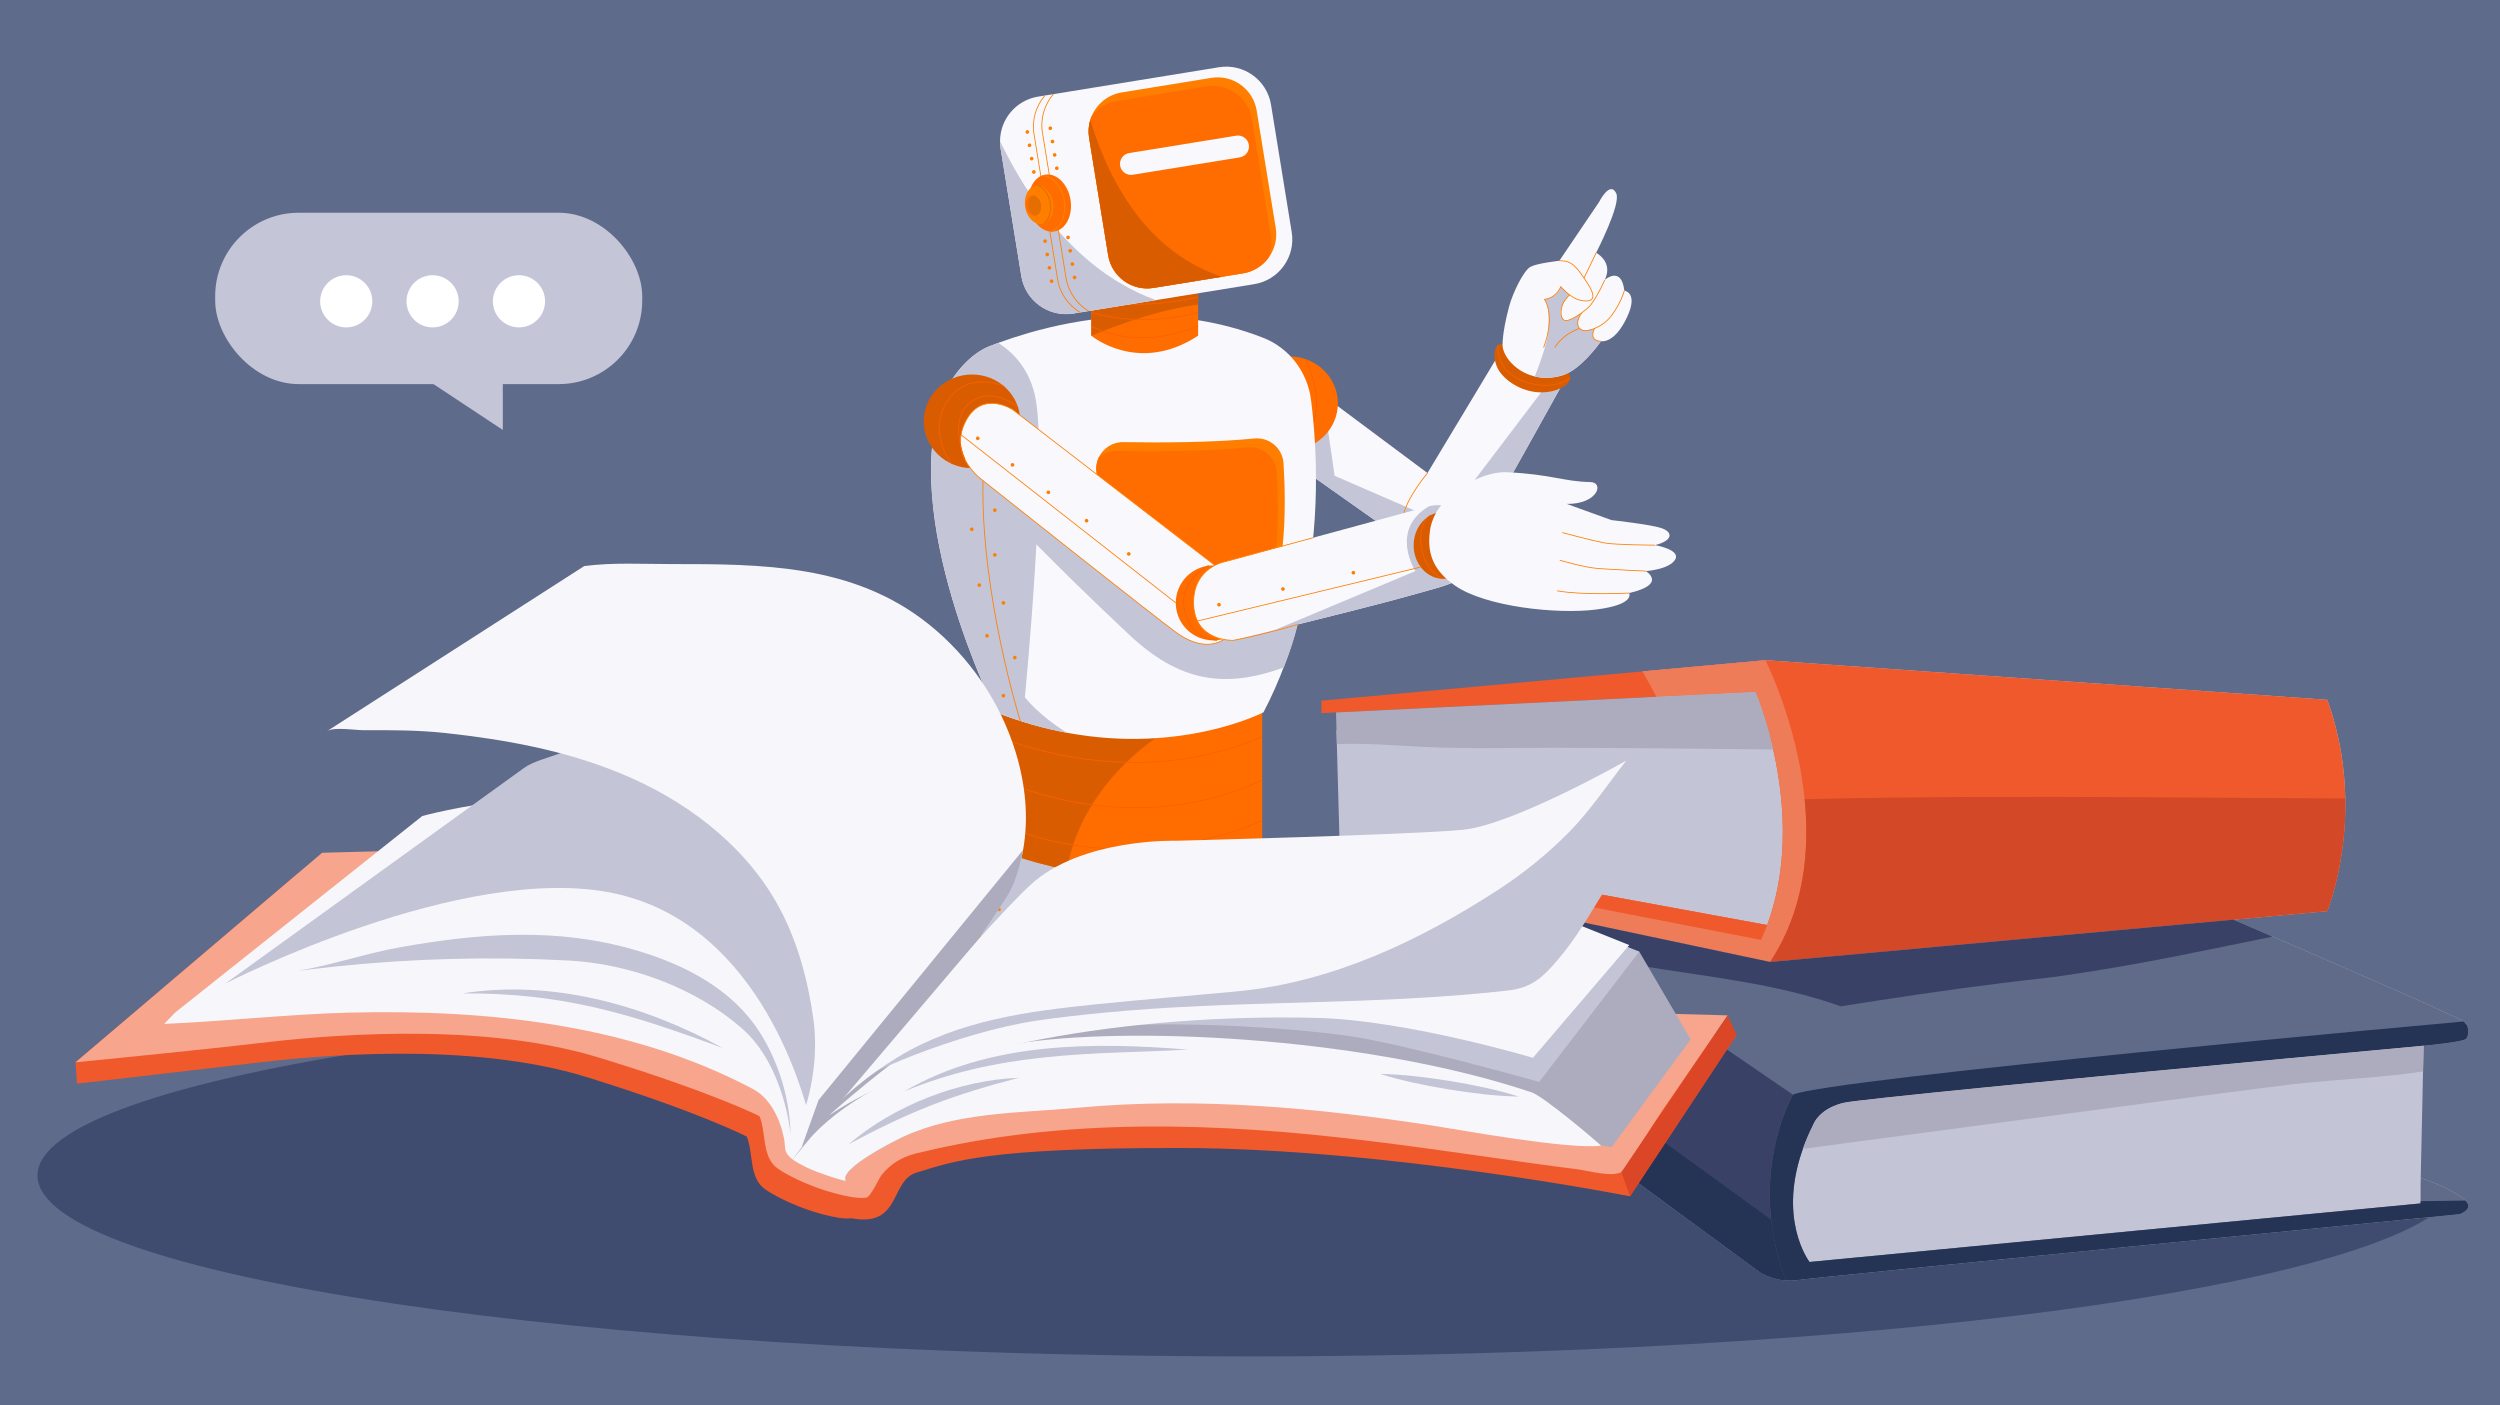
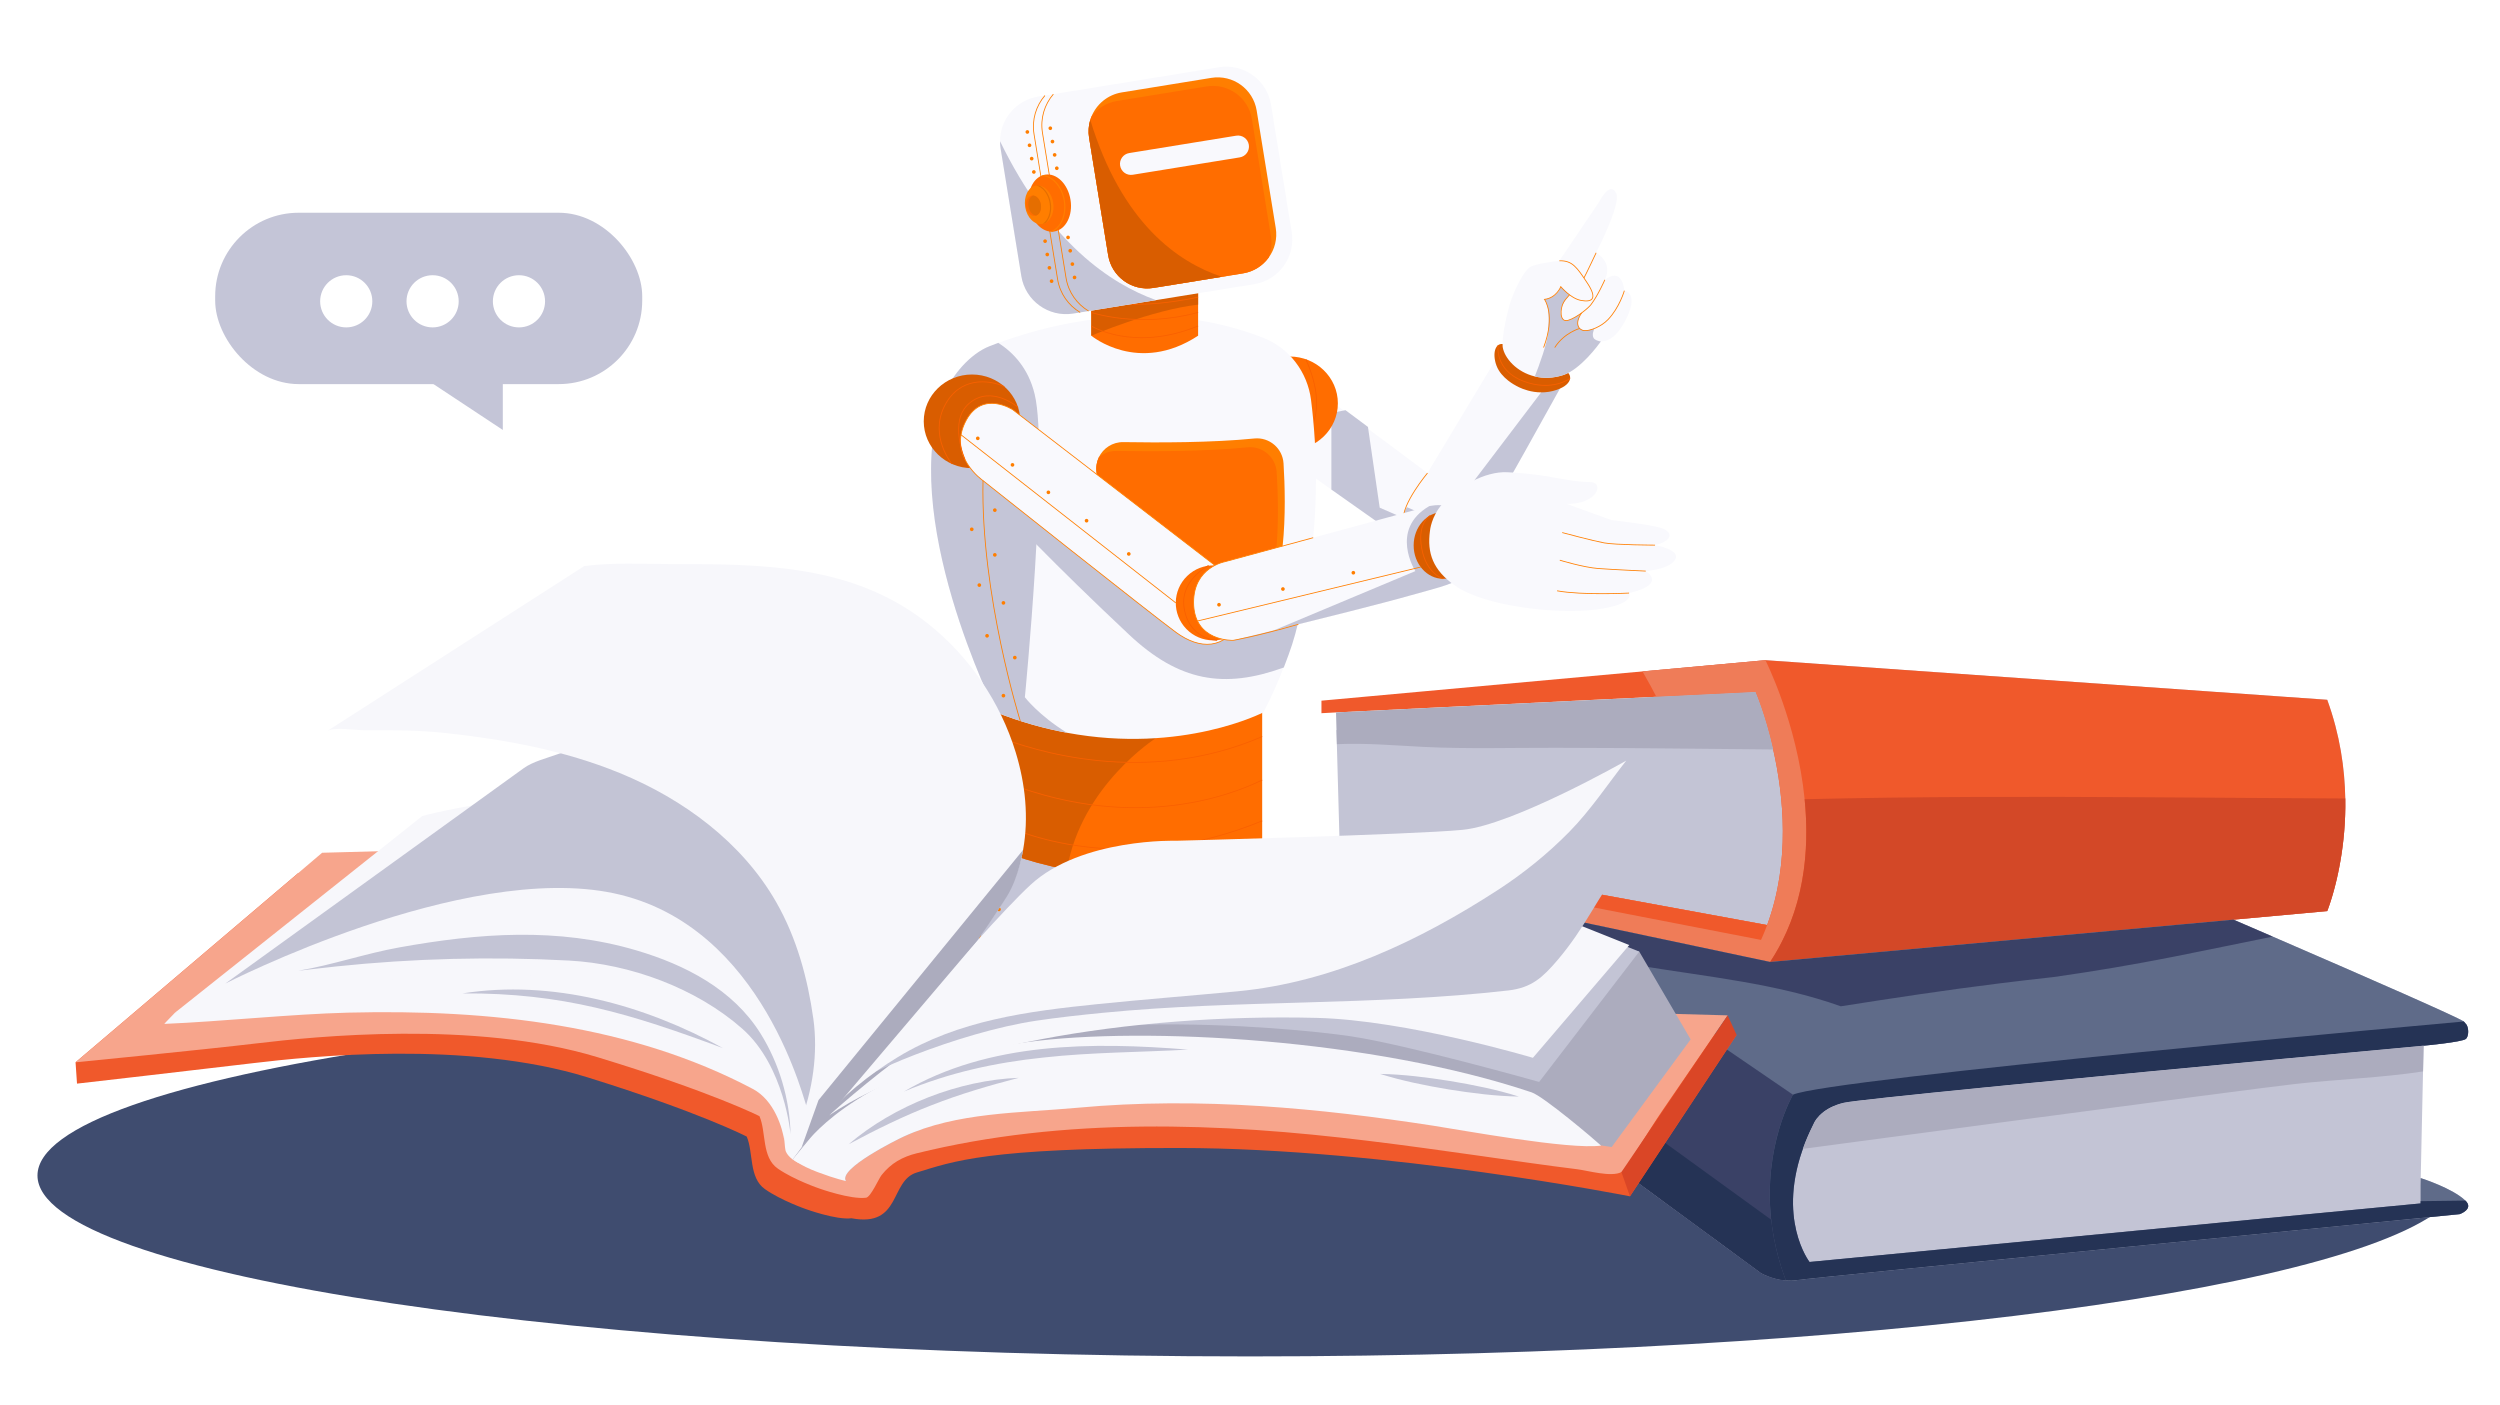
<svg xmlns="http://www.w3.org/2000/svg" id="Layer_1" version="1.1" viewBox="0 0 1071 602">
  <defs>
    <style>
      .st0 {
        fill: #c4c5d7;
      }

      .st1 {
        fill: #ff6d00;
      }

      .st2 {
        fill: #d95d00;
      }

      .st3 {
        fill: #f7a58c;
      }

      .st4 {
        fill: #3f4c6f;
      }

      .st5 {
        fill: #da4626;
      }

      .st6 {
        fill: #f9f9fd;
      }

      .st7 {
        fill: #ef7c58;
      }

      .st8 {
        stroke: #f96000;
      }

      .st8, .st9 {
        fill: none;
        stroke-miterlimit: 10;
        stroke-width: .356px;
      }

      .st10 {
        fill: #5f6b8a;
      }

      .st11 {
        fill: #fff;
      }

      .st12 {
        fill: #acacbe;
      }

      .st13 {
        fill: #161944;
        opacity: .5;
      }

      .st14 {
        fill: #f7f7fb;
      }

      .st15 {
        fill: #d34827;
      }

      .st16 {
        fill: #ff7e00;
      }

      .st17 {
        fill: #c3c4d5;
      }

      .st18 {
        fill: #f0592b;
      }

      .st19 {
        fill: #253355;
      }

      .st20 {
        fill: #e56e00;
      }

      .st9 {
        stroke: #ff7e00;
      }

      .st21 {
        fill: #5f6b89;
      }
    </style>
  </defs>
-   <rect class="st10" x="-10.448" y="-21.459" width="1106.257" height="648.846" />
  <path class="st4" d="M1047.878,511.524c-6.192-.522-12.358-1.405-18.451-2.577-3.8-.731-6.986-2.581-9.506-5.113-1.845-1.09-3.55-2.388-5.019-3.737-4.418-4.056-6.329-10.091-6.59-15.91-.172-3.837,1.152-8.047,3.256-11.574-80.088-27.39-263.16-46.535-476.196-46.535-286.811,0-519.317,34.7-519.317,77.504s232.506,77.504,519.317,77.504c264.981,0,483.587-29.62,515.331-67.884-.988-.489-1.931-1.051-2.826-1.678Z" />
  <g>
    <path class="st17" d="M1053.717,520.143s-276.07,27.03-284.02,28.26c-.98.15-1.94.21-2.89.21-.59,0-1.17-.02-1.75-.07-5.95-.47-10.65-3.2-10.65-3.2l-126.14-92.63-26.77-19.65c-.59-.58-1.16-1.13-1.71-1.67-.07-.07-.14-.14-.22-.21l-.54-.54c-.13-.12-.25-.24-.37-.36-.13-.13-.26-.26-.39-.39-.14-.14-.27-.28-.41-.41-.11-.12-.22-.23-.33-.34-.14-.15-.28-.29-.41-.43-.1-.1-.2-.21-.29-.31-.15-.15-.29-.3-.43-.46-.08-.08-.16-.17-.23-.25-.16-.17-.31-.33-.46-.5l-.15-.18c-.77-.88-1.49-1.77-2.15-2.71-.02-.03-.05-.06-.07-.1-.14-.2-.28-.42-.42-.63-.04-.06-.08-.12-.12-.18-.13-.2-.26-.41-.39-.62-.04-.07-.09-.14-.13-.21-.12-.21-.25-.43-.37-.65-.04-.07-.07-.13-.11-.2-.12-.23-.24-.46-.36-.69-.03-.06-.06-.13-.1-.19-.12-.25-.24-.49-.35-.75-.02-.04-.04-.09-.06-.13-.81-1.8-1.48-3.83-2.03-6.22-.01-.05-.02-.1-.03-.15-.08-.36-.16-.73-.23-1.11-.02-.07-.03-.14-.05-.21-.07-.38-.14-.76-.21-1.15-.01-.08-.02-.15-.03-.23-.07-.4-.14-.81-.2-1.23-.01-.07-.02-.13-.03-.2-.06-.44-.12-.89-.18-1.35,0-.03,0-.05-.01-.07-.21-1.73-.38-3.62-.51-5.69-.19-3.19-.29-6.8-.29-10.95,0-6,.48-11.03,1.25-15.27l-22.27-5.27v-4.75l7.8-4.08-1.362-49.215,137.022-14.305h.02c-1.54-3.03-3.19-6.01-4.83-8.9-.37-.66-.75-1.32-1.12-1.98l52.66-4.8,240.68,16.97c2.74,7.48,4.61,14.85,5.84,21.94,1.22,7.1,1.78,13.92,1.9,20.34.02,1.09.02,2.17.01,3.24,0,.33,0,.66-.01.99-.01.88-.03,1.75-.06,2.61,0,.23-.01.46-.02.69-.03,1.03-.08,2.05-.14,3.06-.02.3-.04.6-.06.9-.05.79-.11,1.57-.17,2.35-.02.26-.04.52-.06.78-.09.96-.18,1.9-.28,2.83-.03.27-.06.53-.09.79-.08.73-.16,1.44-.25,2.15-.04.27-.07.54-.11.8-.11.88-.23,1.75-.36,2.59-.04.22-.07.42-.1.63-.11.68-.22,1.35-.33,2.01-.04.25-.09.51-.13.76-.14.8-.28,1.58-.43,2.34-.03.14-.06.28-.09.43-.13.64-.25,1.27-.39,1.89-.04.23-.09.46-.14.69-.14.65-.28,1.28-.42,1.89-.03.09-.05.18-.07.27-.15.66-.31,1.29-.46,1.91-.05.2-.1.4-.15.59-.13.5-.25.99-.38,1.45-.03.13-.06.26-.1.38-.15.56-.3,1.09-.44,1.6-.05.17-.1.33-.14.48-.12.4-.23.78-.34,1.15-.03.12-.07.24-.1.35-.14.45-.27.87-.4,1.27-.04.11-.07.22-.11.33-.1.31-.19.59-.28.86-.03.1-.07.2-.1.3-.11.32-.21.62-.31.89-.02.07-.04.14-.07.2-.07.22-.14.41-.21.59-.02.06-.04.12-.06.18-.08.2-.14.37-.19.51-.01.03-.02.05-.03.07-.05.12-.08.21-.11.28-.01.03-.02.06-.03.08-.02.05-.03.08-.03.08l-40.17,3.66c1.68.73,3.36,1.45,5.04,2.18.08.03.15.07.23.1,1.73.75,3.46,1.49,5.18,2.23.24.11.49.22.74.32,1.67.73,3.34,1.45,5,2.16.21.09.42.19.63.28,42.33,18.3,78.95,34.36,81.86,36.36.56.39.96.92,1.26,1.51,1.08,2.12.64,5.09-.34,5.94-1.62,1.4-18.13,2.92-18.13,2.92l-1.23,56.72c.69.22,13.67,4.4,19.12,9.64,3.79,3.64-2.45,5.81-2.45,5.81Z" />
    <path class="st18" d="M1004.715,342.067h-.001c-.224-12.825-2.264-27.305-7.737-42.28l-240.684-16.965-190.182,17.343v5.368l6.238-.333,179.681-8.765s4.223,9.741,7.603,24.641c4.448,19.607,7.429,48.15-2.594,75.224l-183.116-33.651-.017-.627-7.795,4.078v4.749l77.499,16.964,7.698,1.63,107.009,22.657v-0h0l238.661-21.792s.012-.031.032-.079c.007-.019.019-.049.03-.075.027-.069.062-.16.108-.279.01-.027.017-.045.028-.074.053-.14.118-.313.19-.509.021-.057.045-.122.067-.184.064-.176.133-.37.209-.583.024-.068.046-.13.072-.202.095-.271.198-.57.307-.894.032-.094.066-.197.099-.296.09-.27.183-.556.281-.858.036-.112.072-.221.109-.337.127-.398.258-.819.395-1.267.034-.113.07-.234.105-.35.11-.366.223-.748.338-1.145.046-.16.092-.318.14-.483.146-.512.294-1.041.445-1.599.033-.122.067-.254.1-.378.125-.469.251-.954.379-1.453.05-.196.1-.393.15-.593.154-.616.308-1.246.462-1.904.021-.09.042-.184.063-.275.142-.611.282-1.242.422-1.888.049-.227.098-.458.148-.69.131-.617.26-1.248.387-1.895.029-.145.058-.284.086-.431.147-.758.29-1.54.43-2.336.044-.252.088-.508.132-.764.112-.656.221-1.324.328-2.004.033-.21.067-.416.099-.629.128-.846.25-1.71.368-2.591.036-.266.069-.538.103-.807.09-.705.175-1.42.257-2.146.029-.263.06-.523.089-.788.099-.928.19-1.872.274-2.832.022-.259.041-.523.063-.784.063-.773.12-1.556.171-2.349.019-.3.039-.598.057-.901.058-1.007.109-2.025.147-3.06.008-.227.012-.46.02-.688.027-.86.046-1.729.058-2.607.004-.329.008-.659.01-.991.006-1.07.005-2.149-.014-3.244Z" />
    <path class="st7" d="M773.827,356.433c0,18.55-3.93,38.16-15.51,55.67l-107.01-22.66-7.7-1.63-77.5-16.96v-4.75l7.8-4.08.01.63,183.12,33.65c10.02-27.08,7.04-55.62,2.59-75.23-3.37-14.9-7.6-24.64-7.6-24.64l-42.44,2.07c-1.54-3.03-3.19-6.01-4.83-8.9-.37-.66-.75-1.32-1.12-1.98l52.66-4.8s13.51,26.56,16.81,59.56c.46,4.58.72,9.28.72,14.05Z" />
    <path class="st18" d="M754.429,402.662c.956-2.108,1.819-4.231,2.608-6.362l-183.116-33.651-.017-.627-7.795,4.078,188.32,36.562Z" />
    <path class="st15" d="M773.104,342.383c2.235,22.373-.226,47.703-14.789,69.716h0l238.661-21.792s.012-.031.032-.079c.007-.019.019-.049.03-.075.027-.069.062-.16.108-.279.01-.027.017-.045.028-.074.053-.14.118-.313.19-.509.021-.057.045-.122.067-.184.064-.176.133-.37.209-.583.024-.068.046-.13.072-.202.095-.271.198-.57.307-.894.032-.094.066-.197.099-.296.09-.27.183-.556.281-.858.036-.112.072-.221.109-.337.127-.398.258-.819.395-1.267.034-.113.07-.234.105-.35.11-.366.223-.748.338-1.145.046-.16.092-.318.14-.483.146-.512.294-1.041.445-1.599.033-.122.067-.254.1-.378.125-.469.251-.954.379-1.453.05-.196.1-.393.15-.593.154-.616.308-1.246.462-1.904.021-.09.042-.184.063-.275.142-.611.282-1.242.422-1.888.049-.227.098-.458.148-.69.131-.617.26-1.248.387-1.895.029-.145.058-.284.086-.431.147-.758.29-1.54.43-2.336.044-.252.088-.508.132-.764.112-.656.221-1.324.328-2.004.033-.21.067-.416.099-.629.128-.846.25-1.71.368-2.591.036-.266.069-.538.103-.807.09-.705.175-1.42.257-2.146.029-.263.06-.523.089-.788.099-.928.19-1.872.274-2.832.022-.259.041-.523.063-.784.063-.773.12-1.556.171-2.349.019-.3.039-.598.057-.901.058-1.007.109-2.025.147-3.06.008-.227.012-.46.02-.688.027-.86.046-1.729.058-2.607.004-.329.008-.659.01-.991.006-1.07.005-2.149-.014-3.244h-.001c-28.753-.12-57.505-.365-86.258-.534-48.447-.285-96.915-.321-145.351.85Z" />
    <path class="st21" d="M1056.167,514.329c-5.452-5.238-18.427-9.422-19.119-9.642l-.066,3.037v7.829l-261.78,25.077s-14.459-18.631-2.044-50.64c.105-.271.21-.541.318-.814.247-.618.501-1.239.768-1.866.208-.491.429-.987.65-1.484.211-.473.416-.944.639-1.423.47-1.011.961-2.032,1.487-3.068.006-.012.011-.023.017-.035,0,0,.605-1.581,2.48-3.471.015-.016.027-.03.043-.045.283-.283.604-.573.946-.865,1.969-1.682,4.946-3.445,9.376-4.487,3.168-.745,27.465-3.308,59.722-6.511,3.308-.328,6.701-.664,10.162-1.004.865-.085,1.735-.171,2.609-.256,73.406-7.211,175.904-16.694,175.904-16.694v0s16.508-1.517,18.124-2.912c.986-.852,1.424-3.826.346-5.94-.38-.485-.794-.987-1.263-1.515-2.908-2.003-39.528-18.059-81.862-36.365h0c-.208-.09-.419-.181-.627-.271-1.659-.717-3.324-1.437-4.998-2.16-.247-.107-.496-.214-.744-.321-1.719-.742-3.444-1.487-5.174-2.234-.078-.034-.156-.068-.235-.101-1.675-.723-3.355-1.447-5.037-2.173l-198.492,18.124-107.009-22.657-7.698-1.63-55.231-11.694c-.775,4.243-1.253,9.277-1.253,15.272,0,4.149.101,7.757.298,10.946.128,2.07.298,3.96.51,5.692.003.022.005.046.008.068.057.464.118.915.182,1.358.009.064.018.129.028.193.062.421.126.831.194,1.233.012.076.025.151.038.226.067.391.137.775.21,1.149.014.074.029.147.044.22.075.376.152.746.233,1.105.011.049.022.097.034.146.546,2.396,1.22,4.427,2.024,6.219.02.046.04.092.061.138.115.253.234.5.354.744.032.065.064.13.096.195.117.232.237.46.359.685.038.07.076.139.114.208.121.219.245.436.372.649.041.068.082.135.123.203.128.212.259.422.392.628.039.06.078.118.117.178.14.213.281.425.427.633.022.032.045.063.068.095.662.939,1.379,1.833,2.149,2.712.051.058.101.117.152.175.148.168.301.335.453.502.077.085.154.17.232.254.142.153.286.307.431.46.096.101.191.203.289.304.137.143.276.286.415.429.11.113.221.226.332.34.134.136.269.273.406.41.129.129.259.259.39.389.122.121.245.243.369.366.18.177.361.356.545.536.072.07.143.14.216.211.552.539,1.121,1.093,1.711,1.668l26.77,19.657,126.139,92.624s4.699,2.732,10.647,3.203c-.188-.5-.396-1.006-.575-1.503.18.497.388,1.003.576,1.503,1.488.118,3.051.1,4.643-.145,7.951-1.223,284.023-28.258,284.023-28.258,0,0,6.241-2.165,2.447-5.811Z" />
    <path class="st13" d="M763.456,544.02c-.14-.424-.296-.854-.429-1.277-.383-1.217-.731-2.422-1.062-3.62-.053-.192-.116-.388-.168-.58-1.507-5.564-2.475-10.917-3.026-16.014-.003-.002-.006-.004-.009-.007-3.454-31.781,9.345-53.546,9.345-53.546,0,0-42.754-29.287-86.019-58.675-10.43-7.085-20.883-14.171-30.781-20.858l-7.698-1.63-55.231-11.694c-.775,4.243-1.253,9.277-1.253,15.272,0,4.149.101,7.757.298,10.946.128,2.07.298,3.96.51,5.692.003.022.005.046.008.068.057.464.118.915.182,1.358.009.064.018.129.028.193.062.421.126.831.194,1.233.012.076.025.151.038.226.067.391.137.775.21,1.149.014.074.029.147.044.22.075.376.152.746.233,1.105.011.049.022.097.034.146.546,2.396,1.22,4.427,2.024,6.219.02.046.04.092.061.138.115.253.234.5.354.744.032.065.064.13.096.195.117.232.237.46.359.685.038.07.076.139.114.208.121.219.245.436.372.649.041.068.082.135.123.203.128.212.259.422.392.628.039.06.078.118.117.178.14.213.281.425.427.633.022.032.045.063.068.095.662.939,1.379,1.833,2.149,2.712.051.058.101.117.152.175.148.168.301.335.453.502.077.085.154.17.232.254.142.153.286.307.431.46.096.101.191.203.289.304.137.143.276.286.415.429.11.113.221.226.332.34.134.136.269.273.406.41.129.129.259.259.39.389.122.121.245.243.369.366.18.177.361.356.545.536.072.07.143.14.216.211.552.539,1.121,1.093,1.711,1.668l26.77,19.657,126.139,92.624s4.699,2.732,10.647,3.203c-.188-.5-.396-1.006-.575-1.503-.366-1.015-.693-2.017-1.022-3.02Z" />
    <path class="st19" d="M763.456,544.02c-.14-.424-.296-.854-.429-1.277-.383-1.217-.731-2.422-1.062-3.62-.053-.192-.116-.388-.168-.58-1.507-5.564-2.475-10.917-3.026-16.014-.003-.002-.006-.004-.009-.007-50.228-36.384-100.331-72.945-151.34-108.221-6.779-3.79-13.505-7.711-20.001-11.964.128,2.07.298,3.96.51,5.692.003.022.005.046.008.068.057.464.118.915.182,1.358.009.064.018.129.028.193.062.421.126.831.194,1.233.012.076.025.151.038.226.067.391.137.775.21,1.149.014.074.029.147.044.22.075.376.152.746.233,1.105.011.049.022.097.034.146.546,2.396,1.22,4.427,2.024,6.219.02.046.04.092.061.138.115.253.234.5.354.744.032.065.064.13.096.195.117.232.237.46.359.685.038.07.076.139.114.208.121.219.245.436.372.649.041.068.082.135.123.203.128.212.259.422.392.628.039.06.078.118.117.178.14.213.281.425.427.633.022.032.045.063.068.095.662.939,1.379,1.833,2.149,2.712.051.058.101.117.152.175.148.168.301.335.453.502.077.085.154.17.232.254.142.153.286.307.431.46.096.101.191.203.289.304.137.143.276.286.415.429.11.113.221.226.332.34.134.136.269.273.406.41.129.129.259.259.39.389.122.121.245.243.369.366.18.177.361.356.545.536.072.07.143.14.216.211.552.539,1.121,1.093,1.711,1.668l26.77,19.657,126.139,92.624s4.699,2.732,10.647,3.203c-.188-.5-.396-1.006-.575-1.503-.366-1.015-.693-2.017-1.022-3.02Z" />
    <path class="st13" d="M758.315,412.1l-107.009-22.657c9.898,6.688,20.351,13.774,30.781,20.858,6.997,1.183,13.994,2.352,20.989,3.5,28.606,4.698,58.073,7.514,85.527,17.299,22.709-3.569,45.433-7.027,68.257-9.854,7.679-.951,15.366-1.846,23.057-2.697,17.011-2.421,33.939-5.269,50.797-8.6,14.317-2.828,28.602-5.83,42.909-8.714-1.865-.806-3.741-1.617-5.625-2.431-.247-.107-.496-.214-.744-.321-1.719-.742-3.444-1.487-5.174-2.234-.078-.034-.156-.068-.235-.101-1.675-.723-3.355-1.447-5.037-2.173l-198.492,18.124Z" />
    <path class="st19" d="M1036.982,515.553l-261.78,25.077s-14.459-18.631-2.044-50.64c.105-.271.21-.541.318-.814.247-.618.501-1.239.768-1.866.208-.491.429-.987.65-1.484.211-.473.416-.944.639-1.423.47-1.011.961-2.032,1.487-3.068.006-.012.011-.023.017-.035,0,0,.605-1.581,2.48-3.471.015-.016.027-.03.043-.045.283-.283.604-.573.946-.865,1.969-1.682,4.946-3.445,9.376-4.487,3.168-.745,27.465-3.308,59.722-6.511,3.308-.328,6.701-.664,10.162-1.004.865-.085,1.735-.171,2.609-.256,73.406-7.211,175.904-16.694,175.904-16.694v0h0s16.508-1.517,18.124-2.912c.986-.852,1.424-3.826.346-5.94-.38-.485-.794-.987-1.263-1.515,0,0-273.066,24.556-287.378,31.376,0,0-12.799,21.765-9.345,53.546.003.002.006.004.009.007.551,5.097,1.519,10.45,3.026,16.014.052.192.115.387.168.58.332,1.198.679,2.403,1.062,3.62.133.422.289.852.429,1.277.329,1.003.656,2.005,1.022,3.02.18.497.388,1.003.576,1.503,1.488.118,3.051.1,4.643-.145,7.951-1.223,284.023-28.258,284.023-28.258,0,0,6.241-2.165,2.447-5.811l-19.185.255v.969Z" />
    <path class="st12" d="M983.501,464.351c18.163-2.016,36.477-2.594,54.537-5.348l.239-11.036v-0s-102.498,9.483-175.904,16.694c-.874.086-1.744.171-2.609.256-3.462.341-6.854.676-10.162,1.004-32.257,3.203-56.554,5.765-59.722,6.511-4.43,1.042-7.406,2.806-9.376,4.487-.342.292-.663.582-.946.865-.015.015-.027.03-.043.045-1.875,1.891-2.48,3.472-2.48,3.472-.006.012-.011.023-.017.035-.526,1.036-1.017,2.057-1.487,3.068-.222.478-.429.95-.639,1.423-.221.497-.442.993-.65,1.484-.266.627-.522,1.249-.768,1.866-.108.272-.214.543-.318.814-.283.733-.562,1.464-.818,2.184,5.69-.702,189.813-25.453,211.162-27.823Z" />
    <path class="st12" d="M609.884,319.977c18.877.926,37.874.34,56.77.383,19.67.044,39.34.144,59.01.379,11.317.135,22.642.266,33.967.338-3.38-14.9-7.603-24.641-7.603-24.641l-179.681,8.765.373,13.614c12.362-.588,24.882.561,37.163,1.164Z" />
  </g>
  <g>
    <path class="st6" d="M608.332,236.516s-19.884-14.006-37.971-26.798c-5.39-3.808-10.614-7.508-15.112-10.686-1.487-1.059-2.891-2.059-4.2-2.975-4.653-3.308-8.032-5.712-9.198-6.58-5.855-4.296-20.384-16.576-15.136-29.332,5.747-13.97,20.003-5.819,20.003-5.819l10.376,7.735,9.627,7.175,57.748,43.064c.178.809.321,1.595.428,2.344,3.26,21.479-16.564,21.871-16.564,21.871Z" />
-     <path class="st0" d="M608.332,236.516s-19.884-14.006-37.971-26.798c-5.39-3.808-10.614-7.508-15.112-10.686-1.487-1.059-2.891-2.059-4.2-2.975v-32.818l6.045-1.178,9.627,7.175,5.034,34.604,46.146,20.015,6.997-9.21c3.26,21.479-16.564,21.871-16.564,21.871Z" />
+     <path class="st0" d="M608.332,236.516s-19.884-14.006-37.971-26.798v-32.818l6.045-1.178,9.627,7.175,5.034,34.604,46.146,20.015,6.997-9.21c3.26,21.479-16.564,21.871-16.564,21.871Z" />
    <ellipse class="st1" cx="552.466" cy="172.792" rx="20.677" ry="20.063" />
    <path class="st8" d="M558.293,187.817s12.136-9.107,1.136-33.919" />
    <path class="st6" d="M669.59,164.108s-32.235,58.2-36.234,64.257c-4.01,6.057-10.9,15.6-23.299,9.543-12.399-6.057-8.187-19.206-8.187-19.206l.857-1.428,38.59-64.114c18.884-9.258,25.429,2.071,27.452,7.889.619,1.785.821,3.058.821,3.058Z" />
    <path class="st0" d="M669.59,164.108s-32.235,58.2-36.234,64.257c-4.01,6.057-10.9,15.6-23.299,9.543-12.399-6.057-8.187-19.206-8.187-19.206l.857-1.428,15.172,6.58,48.145-63.424,2.725.619c.619,1.785.821,3.058.821,3.058Z" />
    <path class="st9" d="M611.529,202.659s-11.125,13.309-10.347,20.358" />
    <path class="st2" d="M649.329,165.154s8.148,5.161,17.691,1.82c7.326-2.565,6.618-7.213,2.93-8.252-5.963-1.678-21.812-10.243-25.612-11.239-3.8-.996-5.181,3.946-3.234,9.173,2.024,5.432,8.226,8.498,8.226,8.498Z" />
    <path class="st6" d="M563.762,424.667h-162.303c4.375-56.319,25.224-61.15,25.224-61.15h114.035c18.498,15.989,23.044,61.15,23.044,61.15Z" />
    <path class="st0" d="M462.183,424.667h-60.723c4.375-56.319,25.224-61.15,25.224-61.15h27.262l3.135,9.021s7.938,25.281,5.102,52.129Z" />
    <path class="st1" d="M540.719,305.146v58.371c-30.311,14.621-61.549,13.268-83.638,9.021-18.341-3.506-30.397-9.021-30.397-9.021v-58.371h114.035Z" />
    <path class="st2" d="M495.159,316.233s-31.95,20.25-38.078,56.305c-18.341-3.506-30.397-9.021-30.397-9.021v-58.371h55.82l12.655,11.087Z" />
    <path class="st6" d="M557.62,260.584c-1.838,7.881-4.19,15.875-7.154,23.842-2.579,6.954-5.615,13.88-9.192,20.721,0,0-34.615,17.999-84.194,8.764-9.619-1.781-19.794-4.589-30.397-8.764,0,0-42.824-85.277-22.203-136.152,3.363-8.294,11.116-17.415,19.438-20.678,1.169-.47,2.423-.941,3.748-1.439,3.748-1.368,8.109-2.822,13.011-4.247,21.433-6.171,52.942-11.272,85.704-2.708,4.931,1.283,9.904,2.879,14.864,4.831,11.173,4.404,18.911,14.707,20.407,26.621,2.494,19.823,4.375,53.469-4.033,89.21Z" />
    <path class="st0" d="M457.081,313.91c-9.619-1.781-19.794-4.589-30.397-8.764,0,0-42.824-85.277-22.203-136.152,3.363-8.294,11.116-17.415,19.438-20.678,1.169-.47,2.423-.941,3.748-1.439,6.427,4.133,12.925,10.93,15.59,22.046,6.028,25.224-4.204,129.768-4.204,129.768,0,0,5.772,7.653,18.027,15.22Z" />
    <path class="st16" d="M549.483,233.92c-.314,3.007-1.796,5.643-3.962,7.467-2.009,1.71-4.617,2.722-7.41,2.722h-56.048c-6.627,0-11.857-5.601-11.415-12.199.527-8.094.713-19.096-.884-29.385-.356-2.366.029-4.66.983-6.641,1.867-3.862,5.857-6.57,10.531-6.484,14.921.257,38.107.257,56.077-1.553,6.427-.641,12.113,4.204,12.512,10.66.584,9.363.941,22.787-.385,35.413Z" />
    <path class="st1" d="M546.562,237.711c-.143,1.311-.499,2.551-1.04,3.677-2.009,1.71-4.617,2.722-7.41,2.722h-56.048c-6.627,0-11.857-5.601-11.415-12.199.527-8.094.713-19.096-.884-29.385-.356-2.366.029-4.66.983-6.641,2.038-1.724,4.689-2.75,7.596-2.708,14.921.257,38.107.257,56.077-1.553,6.441-.641,12.113,4.204,12.512,10.66.584,9.363.955,22.801-.371,35.428Z" />
    <path class="st0" d="M556.239,266.304c-1.914,7.963-3.174,11.608-6.26,19.658-25.599,9.251-44.858,6.054-66.342-14.134-64.173-60.301-79.079-82.831-79.079-82.831,0,0,81.112,51.281,97.748,64.183,10.225,7.935,35.932,11.555,53.934,13.125Z" />
    <ellipse class="st2" cx="416.409" cy="180.498" rx="20.677" ry="20.063" />
    <path class="st6" d="M433.908,175.536l94.067,72.442s9.291,5.635,3.097,18.031c-6.194,12.397-17.034,12.397-27.293,4.884-10.259-7.513-82.654-64.989-82.654-64.989,0,0-15.529-10.636-7.178-25.92,7.081-12.96,19.961-4.448,19.961-4.448Z" />
    <path class="st9" d="M433.908,175.536l94.067,72.442s9.291,5.635,3.097,18.031c-6.194,12.397-17.034,12.397-27.293,4.884-10.259-7.513-82.654-64.989-82.654-64.989,0,0-15.529-10.636-7.178-25.92,7.081-12.96,19.961-4.448,19.961-4.448Z" />
    <circle class="st1" cx="519.756" cy="258.277" r="16.051" transform="translate(-33.456 433.805) rotate(-44.027)" />
    <path class="st6" d="M604.505,254.997c-12.156,3.477-40.344,10.503-58.813,15.063-10.175,2.508-17.4,4.261-17.4,4.261,0,0-16.958.67-16.958-16.274,0-15.02,13.353-17.4,13.353-17.4l87.571-23.799s15.932-4.318,18.626,13.923-7.51,18.825-26.378,24.226Z" />
    <path class="st0" d="M604.505,254.997c-12.156,3.477-40.344,10.503-58.813,15.063l60.637-25.395s-11.301-17.785,5.928-27.818c0,0,15.932-4.318,18.626,13.923s-7.51,18.825-26.378,24.226Z" />
    <path class="st9" d="M556.222,267.45c-18.859,5.388-27.936,6.874-27.936,6.874,0,0-16.951.669-16.951-16.277,0-15.015,13.359-17.4,13.359-17.4l37.877-10.295" />
    <ellipse class="st2" cx="618.286" cy="233.65" rx="12.677" ry="14.311" />
    <path class="st6" d="M612.601,227.417s.495-6.204,5.411-11.638c6.56-7.251,18.077-13.943,27.758-13.471,19.0.927,24.04,3.986,35.5,4.209,6.151.12,3.202,9.555-10.108,9.355l19.18,6.942s16.627,1.864,21.221,3.366c5.477,1.791,4.999,5.5-2.548,7.355,0,0,11.186,1.892,8.623,6.192-2.563,4.3-12.593,4.931-12.593,4.931,0,0,9.469,5.571-7.148,9.414,0,0,2.947,4.854-14.001,7.043-16.948,2.188-47.785-1.267-60.581-10.249-9.459-6.64-12.008-13.902-10.715-23.45Z" />
    <path class="st9" d="M709.016,233.535s-16.889-.051-21.811-.961c-4.922-.91-17.944-4.411-17.944-4.411" />
    <path class="st9" d="M705.046,244.658s-14.031-.634-20.383-1.109c-6.351-.475-16.449-3.568-16.449-3.568" />
    <path class="st9" d="M697.898,254.072s-20.02,1.032-30.847-.971" />
    <path class="st6" d="M697.05,135.818c-5.458,11.686-11.173,10.36-11.173,10.36,0,0-.029.043-.086.114-.884,1.24-8.693,11.999-16.132,14.393-4.432,1.425-8.565,1.454-12.156.584-7.724-1.853-13.025-7.809-13.766-12.683,0,0-.556-4.874,2.793-17.386,1.568-5.814,6.213-15.362,9.163-16.916s12.327-2.565,12.327-2.565l17.001-25.138s4.703-9.434,7.382-3.734c2.152,4.603-8.622,25.438-8.622,25.438,0,0,7.453,3.819,3.734,11.586,0,0,7.097-6.213,8.351,4.66,0,0,6.142.727,1.183,11.287Z" />
    <path class="st0" d="M685.792,146.292c-.884,1.24-8.693,11.999-16.132,14.393-4.432,1.425-8.565,1.454-12.156.584,1.867-4.717,5.529-14.579,5.8-19.609.342-6.755.257-10.645-1.639-13.41,0,0,5.33-.499,6.983-5.43l3.719,3.477s-6.071,6.099-2.779,10.489c0,0,.784,2.28,7.14-2.123h.442s-2.123,2.779-.755,5.672l.513.385s1.055,1.639,5.472.257l.385-.143.143.228s-1.055,2.18-.271,3.662c.513.969,2.109,1.397,3.135,1.568Z" />
    <path class="st9" d="M678.559,119.079c.815-1.397,5.227-10.794,5.227-10.794" />
    <path class="st9" d="M687.511,119.872s-2.91,6.668-5.937,10.625c-1.079,1.412-5.937,5.555-9.778,6.719-3.841,1.164-3.447-5.122-2.015-7.566.636-1.085.889-1.415,2.588-3.348" />
    <path class="st9" d="M668.016,111.723c5.587-.155,7.545,2.792,12.046,9.621,4.501,6.829,1.887,8.194-2.679,7.374-4.54-.815-8.737-5.897-8.737-5.897,0,0-1.856,4.811-6.978,5.431,0,0,4.889,6.674-.388,20.643" />
    <path class="st9" d="M695.872,124.528s-2.075,7.217-6.964,12.339c-3.055,3.201-7.916,5.005-10.244,4.773-2.328-.233-4.319-2.912-1.112-7.568" />
-     <path class="st9" d="M685.876,146.18s-5.461.245-2.786-5.465" />
    <path class="st9" d="M676.725,140.715s-6.645,1.818-10.68,8.181" />
    <path class="st1" d="M513.272,109.04v34.772c-25.623,16.83-45.759,0-45.759,0v-34.772h45.759Z" />
    <path class="st2" d="M513.272,109.04v21.476c-19.524,2.138-45.759,13.296-45.759,13.296v-29.1l27.86-5.672h17.899Z" />
    <path class="st8" d="M513.268,127.29s-29.519,6.965-45.754,0" />
    <path class="st8" d="M426.684,333.462c56.761,23.77,99.585,7.767,114.035.698" />
    <path class="st8" d="M426.684,352.031c14.237,6.798,57.573,22.801,114.035-.371" />
    <path class="st8" d="M426.684,315.292c15.391,6.156,63.972,21.946,114.035.257" />
    <g>
      <path class="st6" d="M428.664,63.669l8.867,54.599c1.717,10.575,11.68,17.771,22.275,16.051l77.514-12.589c10.575-1.717,17.768-11.7,16.051-22.275l-8.867-54.599c-1.717-10.575-11.7-17.768-22.275-16.051l-77.514,12.589c-9.531,1.548-16.29,9.771-16.298,19.102-.014,1.053.075,2.109.247,3.173Z" />
      <path class="st0" d="M428.664,63.669l8.867,54.599c1.717,10.575,11.68,17.771,22.275,16.051l35.436-5.755c-19.439-6.955-45.644-24.509-66.826-68.067-.014,1.053.075,2.109.247,3.173Z" />
      <path class="st9" d="M462.735,133.843c-4.974-2.982-8.659-8.047-9.66-14.207l-10.099-62.184c-1-6.16.893-12.131,4.667-16.534" />
      <path class="st9" d="M466.35,133.256c-4.974-2.982-8.659-8.047-9.66-14.207l-10.099-62.184c-1-6.16.893-12.131,4.667-16.534" />
      <path class="st16" d="M466.565,59.017l8.173,50.325c1.499,9.23,10.199,15.499,19.429,14l38.366-6.231c4.595-.746,8.429-3.264,10.97-6.765,2.581-3.509,3.783-8.029,3.03-12.664l-8.173-50.325c-1.499-9.23-10.199-15.499-19.429-14l-38.366,6.231c-6.06.984-10.833,5.075-13,10.37-1.114,2.776-1.515,5.889-1,9.06Z" />
      <path class="st1" d="M466.565,59.017l8.173,50.325c1.499,9.23,10.199,15.499,19.429,14l38.366-6.231c4.595-.746,8.429-3.264,10.97-6.765,1.118-2.756,1.501-5.846.99-8.996l-8.173-50.325c-1.499-9.23-10.199-15.499-19.449-13.997l-38.366,6.231c-4.575.743-8.412,3.24-10.94,6.699-.193.464-.345.921-.494,1.398-.722,2.403-.937,5.013-.506,7.661Z" />
      <path class="st1" d="M440.843,88.444c.942,5.799,4.677,10.156,8.829,10.738.421.055.855.067,1.286.059.244-.019.488-.038.749-.08,4.896-.795,7.986-6.878,6.894-13.6-1.092-6.722-5.951-11.535-10.847-10.74-.261.042-.498.102-.736.161-.412.129-.82.277-1.202.463-3.754,1.866-5.915,7.201-4.973,13Z" />
      <path class="st16" d="M449.671,99.182c.421.055.855.067,1.286.059,3.941-1.855,6.22-7.353,5.255-13.293-.965-5.939-4.866-10.434-9.195-10.967-.412.129-.82.277-1.202.463,4.53-.262,8.875,4.305,9.895,10.585,1.017,6.261-1.661,11.968-6.04,13.153Z" />
      <path class="st16" d="M439.198,88.711c.736,4.535,4.002,7.773,7.313,7.236.06-.01.14-.023.197-.053.482-.078.947-.257,1.359-.509,2.372-1.374,3.723-4.847,3.11-8.62-.616-3.792-3.023-6.697-5.725-7.226-.467-.089-.965-.111-1.447-.033-.02.003-.023-.017-.023-.017l-.14.023c-3.311.538-5.38,4.663-4.643,9.198Z" />
      <path class="st6" d="M485.263,74.868l45.844-7.445c2.567-.417,4.31-2.836,3.893-5.403h0c-.417-2.567-2.836-4.31-5.403-3.893l-45.844,7.445c-2.567.417-4.31,2.836-3.893,5.403h0c.417,2.567,2.836,4.31,5.403,3.893Z" />
      <path class="st1" d="M439.559,88.653c.391,2.408,2.132,4.123,3.898,3.836.161-.026.338-.075.492-.142,1.453-.565,2.323-2.56,1.971-4.727-.352-2.167-1.809-3.784-3.366-3.861-.167-.014-.351-.005-.511.021-1.766.287-2.874,2.465-2.483,4.872Z" />
      <path class="st20" d="M440.602,88.483c.352,2.167,1.786,3.767,3.346,3.864,1.453-.565,2.323-2.56,1.971-4.727-.352-2.167-1.809-3.784-3.366-3.861-1.45.585-2.303,2.557-1.951,4.724Z" />
      <path class="st20" d="M446.707,95.894c.482-.078.947-.257,1.359-.509,1.772-1.894,2.655-5.086,2.107-8.457-.554-3.411-2.421-6.156-4.722-7.389-.467-.089-.965-.111-1.447-.033,2.684.676,5.041,3.65,5.667,7.503.619,3.812-.659,7.356-2.965,8.884Z" />
      <path class="st2" d="M466.565,59.017l8.173,50.325c1.499,9.23,10.199,15.499,19.429,14l29.316-4.761c-18.843-6.208-42.973-23.028-56.412-67.225-.722,2.403-.937,5.013-.506,7.661Z" />
      <path class="st16" d="M456.774,101.844c.07.43.475.722.905.652.43-.07.722-.475.652-.905-.07-.43-.475-.722-.905-.652-.43.07-.722.475-.652.905Z" />
      <path class="st16" d="M457.701,107.556c.07.43.475.722.905.652.43-.07.722-.475.652-.905-.07-.43-.475-.722-.905-.652-.43.07-.722.475-.652.905Z" />
      <path class="st16" d="M458.629,113.268c.07.43.475.722.905.652.43-.07.722-.475.652-.905-.07-.43-.475-.722-.905-.652-.43.07-.722.475-.652.905Z" />
      <path class="st16" d="M459.557,118.98c.07.43.475.722.905.652s.722-.475.652-.905c-.07-.43-.475-.722-.905-.652-.43.07-.722.475-.652.905Z" />
      <path class="st16" d="M449.176,55.062c.07.43.475.722.905.652.43-.07.722-.475.652-.905-.07-.43-.475-.722-.905-.652-.43.07-.722.475-.652.905Z" />
      <path class="st16" d="M450.104,60.774c.07.43.475.722.905.652.43-.07.722-.475.652-.905-.07-.43-.475-.722-.905-.652-.43.07-.722.475-.652.905Z" />
      <path class="st16" d="M451.031,66.486c.07.43.475.722.905.652s.722-.475.652-.905c-.07-.43-.475-.722-.905-.652s-.722.475-.652.905Z" />
      <path class="st16" d="M451.959,72.199c.07.43.475.722.905.652s.722-.475.652-.905c-.07-.43-.475-.722-.905-.652-.43.07-.722.475-.652.905Z" />
      <path class="st16" d="M446.938,103.441c.07.43.475.722.905.652s.722-.475.652-.905c-.07-.43-.475-.722-.905-.652-.43.07-.722.475-.652.905Z" />
      <path class="st16" d="M447.866,109.153c.07.43.475.722.905.652.43-.07.722-.475.652-.905-.07-.43-.475-.722-.905-.652-.43.07-.722.475-.652.905Z" />
      <path class="st16" d="M448.793,114.866c.07.43.475.722.905.652.43-.07.722-.475.652-.905s-.475-.722-.905-.652c-.43.07-.722.475-.652.905Z" />
      <path class="st16" d="M449.721,120.578c.07.43.475.722.905.652.43-.07.722-.475.652-.905-.07-.43-.475-.722-.905-.652-.43.07-.722.475-.652.905Z" />
      <path class="st16" d="M439.34,56.659c.07.43.475.722.905.652s.722-.475.652-.905c-.07-.43-.475-.722-.905-.652-.43.07-.722.475-.652.905Z" />
      <path class="st16" d="M440.268,62.371c.07.43.475.722.905.652.43-.07.722-.475.652-.905-.07-.43-.475-.722-.905-.652-.43.07-.722.475-.652.905Z" />
      <path class="st16" d="M441.196,68.084c.07.43.475.722.905.652.43-.07.722-.475.652-.905s-.475-.722-.905-.652c-.43.07-.722.475-.652.905Z" />
      <path class="st16" d="M442.123,73.796c.07.43.475.722.905.652.43-.07.722-.475.652-.905s-.475-.722-.905-.652c-.43.07-.722.475-.652.905Z" />
    </g>
    <path class="st8" d="M467.514,139.644s18.109,11.328,45.754,0" />
    <path class="st8" d="M467.514,133.843s20.251,6.935,45.754,0" />
    <path class="st8" d="M407.8,198.739s-9.722-11.699-3.243-24.658c6.479-12.958,19.135-11.415,25.71-8.471" />
    <path class="st8" d="M413.434,196.944s-7.274-16.446,1.767-24.151c9.557-8.146,20.955,1.738,20.955,1.738" />
    <path class="st8" d="M521.433,274.328s-12.694-.374-14.265-14.837c-1.212-11.155,10.597-17.266,10.597-17.266" />
    <path class="st8" d="M618.286,247.96s-7.233-2.001-9.238-13.09c-2.004-11.089,3.813-14.144,3.813-14.144" />
    <path class="st8" d="M672.632,162.061s-7.498,5.928-19.986,1.245c-12.488-4.683-10.867-15.405-10.867-15.405" />
    <line class="st9" x1="411.716" y1="186.282" x2="503.705" y2="258.277" />
    <line class="st9" x1="513" y1="266.036" x2="608.628" y2="242.918" />
    <path class="st9" d="M437.085,308.856s-17.014-54.261-15.961-102.952" />
    <path class="st9" d="M435.211,366.783s-16.997,16.252-17.793,57.885" />
    <path class="st16" d="M418.102,187.913c.07.43.475.722.905.652s.722-.475.652-.905-.475-.722-.905-.652-.722.475-.652.905Z" />
    <path class="st16" d="M432.969,199.278c.07.43.475.722.905.652.43-.07.722-.475.652-.905-.07-.43-.475-.722-.905-.652-.43.07-.722.475-.652.905Z" />
    <path class="st16" d="M448.352,211.046c.07.43.475.722.905.652.43-.07.722-.475.652-.905-.07-.43-.475-.722-.905-.652-.43.07-.722.475-.652.905Z" />
    <path class="st16" d="M425.404,218.677c.07.43.475.722.905.652.43-.07.722-.475.652-.905-.07-.43-.475-.722-.905-.652-.43.07-.722.475-.652.905Z" />
    <path class="st16" d="M425.404,237.835c.07.43.475.722.905.652.43-.07.722-.475.652-.905-.07-.43-.475-.722-.905-.652-.43.07-.722.475-.652.905Z" />
    <path class="st16" d="M422.081,272.503c.07.43.475.722.905.652.43-.07.722-.475.652-.905-.07-.43-.475-.722-.905-.652-.43.07-.722.475-.652.905Z" />
    <path class="st16" d="M429.092,258.403c.07.43.475.722.905.652.43-.07.722-.475.652-.905-.07-.43-.475-.722-.905-.652-.43.07-.722.475-.652.905Z" />
    <path class="st16" d="M433.97,281.838c.07.43.475.722.905.652.43-.07.722-.475.652-.905-.07-.43-.475-.722-.905-.652-.43.07-.722.475-.652.905Z" />
    <path class="st16" d="M424.615,371.875c.07.43.475.722.905.652s.722-.475.652-.905c-.07-.43-.475-.722-.905-.652-.43.07-.722.475-.652.905Z" />
    <path class="st16" d="M412.97,403.793c.07.43.475.722.905.652.43-.07.722-.475.652-.905-.07-.43-.475-.722-.905-.652-.43.07-.722.475-.652.905Z" />
    <path class="st16" d="M427.195,389.718c.07.43.475.722.905.652.43-.07.722-.475.652-.905-.07-.43-.475-.722-.905-.652-.43.07-.722.475-.652.905Z" />
    <path class="st16" d="M420.848,421.353c.07.43.475.722.905.652.43-.07.722-.475.652-.905-.07-.43-.475-.722-.905-.652-.43.07-.722.475-.652.905Z" />
    <path class="st16" d="M429.092,298.152c.07.43.475.722.905.652.43-.07.722-.475.652-.905-.07-.43-.475-.722-.905-.652-.43.07-.722.475-.652.905Z" />
    <path class="st16" d="M415.52,226.882c.07.43.475.722.905.652.43-.07.722-.475.652-.905-.07-.43-.475-.722-.905-.652-.43.07-.722.475-.652.905Z" />
    <path class="st16" d="M418.763,250.786c.07.43.475.722.905.652.43-.07.722-.475.652-.905-.07-.43-.475-.722-.905-.652s-.722.475-.652.905Z" />
    <path class="st16" d="M464.705,223.195c.07.43.475.722.905.652.43-.07.722-.475.652-.905-.07-.43-.475-.722-.905-.652s-.722.475-.652.905Z" />
    <path class="st16" d="M482.79,237.432c.07.43.475.722.905.652s.722-.475.652-.905c-.07-.43-.475-.722-.905-.652-.43.07-.722.475-.652.905Z" />
    <path class="st16" d="M521.443,259.193c.07.43.475.722.905.652s.722-.475.652-.905c-.07-.43-.475-.722-.905-.652-.43.07-.722.475-.652.905Z" />
    <path class="st16" d="M548.824,252.467c.07.43.475.722.905.652.43-.07.722-.475.652-.905-.07-.43-.475-.722-.905-.652-.43.07-.722.475-.652.905Z" />
    <path class="st16" d="M578.995,245.49c.07.43.475.722.905.652.43-.07.722-.475.652-.905-.07-.43-.475-.722-.905-.652-.43.07-.722.475-.652.905Z" />
  </g>
  <g>
    <path class="st18" d="M32.984,464.225s52.086-5.967,75.743-8.802c23.658-2.835,91.466-9.913,143.017,6.124,48.219,15.001,68.158,25.364,68.158,25.364,2.912,6.835.865,17.607,7.771,22.487,6.907,4.881,17.557,8.572,17.557,8.572,0,0,13.068,4.767,19.535,3.932,21.481,4.031,16.282-16.07,27.963-19.598,15.688-4.738,29.397-10.569,112.423-10.512,88.884.061,193.116,20.711,193.116,20.711l45.695-69.163-355.355-9.033-56.36-46.309-34.281-18.458-170.241,4.514-95.362,81.039.622,9.131Z" />
    <path class="st3" d="M32.362,455.094s53.785-5.281,77.891-8.146c24.106-2.865,93.197-10.03,145.694,5.942,49.105,14.94,69.405,25.279,69.405,25.279,2.958,6.831.858,17.607,7.888,22.479,7.03,4.872,17.876,8.55,17.876,8.55,0,0,13.306,4.75,19.896,3.907,2.025-.259,5.432-8.171,6.649-9.701,4.045-5.086,8.918-7.824,15.113-9.349,15.759-3.88,31.781-6.657,47.904-8.499,32.379-3.699,65.09-3.63,97.575-1.464,32.106,2.141,63.923,6.572,95.762,11.073,13.868,1.961,27.726,4.028,41.629,5.734,4.446.546,14.678,3.533,18.972,1.213,1.829-.989,11.499-17.531,17.474-26.245,9.345-13.628,18.69-27.256,28.034-40.883l-344.711-9.512-57.359-46.241-34.902-18.416-165.153,4.506-105.639,89.772Z" />
    <path class="st14" d="M336.044,488.739c-.889-5.492-4.231-17.326-13.589-22.267-51.571-27.233-111.85-34.221-173.396-32.655-24.411.621-54.212,3.811-78.678,4.82-.105.004,4.664-4.838,4.566-4.791,0,0,90.451-42.781,91.597-43.915,1.145-1.134,168.853,44.88,168.996,44.919,2.611.717.979,49.829.504,53.889Z" />
    <path class="st14" d="M336.785,493.527c-1.789-2.324,1.839-31.366-23.252-46.577-25.091-15.211-64.5-34.135-124.724-29.421-60.223,4.714-113.862,16.317-113.862,16.317l105.971-84.275s62.83-17.326,124.459-4.4c61.629,12.926,97.365,73.686,96.35,73.755-1.015.069-53.808,69.714-53.808,69.714,0,0-1.686,11.662-5.941,9.542-4.256-2.12-5.193-4.655-5.193-4.655Z" />
    <path class="st17" d="M346.07,475.719c-1.139-1.757-18.446-79.266-82.984-93.013-64.539-13.747-166.565,38.662-166.565,38.662,0,0,127.839-92.281,127.849-92.288,3.904-2.818,9.852-4.291,14.303-5.9,11.591-4.193,23.599-7.365,35.805-9.125,27.381-3.95,52.338,1.564,76.216,15.365,29.381,16.981,58.733,46.88,61.548,82.267l-66.172,64.032Z" />
    <path class="st14" d="M250.275,242.513s-109.985,70.587-110.157,70.698c2.943-1.889,12.303-.376,15.614-.392,11.719-.057,23.484-.047,35.107,1.213,25.41,2.755,50.874,7.383,74.623,17.116,27.287,11.183,52.361,29.66,67.022,55.247,8.799,15.356,13.515,32.664,15.962,50.097,2.05,14.608-.26,30.813-5.856,44.997-.138.35,5.005,2.905,5.125,3.246,7.175-3.048,13.858-14.211,18.743-19.968,11.9-14.024,23.516-28.289,35.093-42.579,14.457-17.846,32.51-34.586,36.742-58.088,2.495-13.859.962-28.261-3.144-41.731-6.578-21.581-19.838-41.074-37.495-55.118-32.137-25.562-71.073-25.608-110.176-25.607-12.173 0-24.879-.736-37.003.834-.051.007-.154.007-.2.036Z" />
    <path class="st12" d="M702.255,407.659l-128.384-5.35-164.33,10.845-58.225,67.742-11.577,15.594,22.661,9.465c-3.522-5.191,21.9-17.747,24.692-19.034,22.844-10.529,50.199-13.689,75.088-15.989,26.021-2.404,112.989,3.129,156.557,9.455,25.324,3.677,71.691,11.017,71.691,11.017l33.848-46.134-22.021-37.611Z" />
    <path class="st14" d="M346.14,488.714s24.702-32.88,93.52-42.236c50.997-6.933,148.547-1.301,216.452,21.475,5.201,1.744,27.299,20.491,29.786,22.828-13.529,1.852-59.919-6.687-72.023-8.55-24.512-3.773-49.154-6.813-73.91-8.393-26.066-1.664-52.276-1.688-78.297.717-24.889,2.3-51.731,1.837-74.575,12.366-2.792,1.287-28.213,13.843-24.692,19.034,0,0-4.065-.797-12.169-3.838-8.104-3.041-10.492-5.627-10.492-5.627l6.401-7.775Z" />
    <path class="st17" d="M673.754,396.262l28.5,11.396-42.878,55.848s-56.536-15.98-81.042-19.611c-24.506-3.631-144.912-15.574-199.171,18.003l89.836-48.953,204.755-16.684Z" />
    <path class="st14" d="M669.487,393.466l28.5,11.396-41.289,48.306s-53.983-16.135-92.504-17.103c-79.486-1.997-166.184,12.528-209.01,41.763,0,0,62.361-57.125,109.547-67.678,47.187-10.553,204.755-16.684,204.755-16.684Z" />
    <path class="st17" d="M652.768,363.503c7.583-1.554,15.167-3.108,22.75-4.662,5.549-1.137,11.097-2.274,16.646-3.411,3.239-.664,7.87-2.448,10.98-1.764-5.472,12.453-14.152,24.938-21.204,36.667-4.372,7.272-9.085,14.379-14.593,20.849-6.402,7.52-11.188,11.983-21.159,13.125-57.701,6.603-115.894,3.909-173.728,9.58-9.455.927-18.908,1.963-28.307,3.352-33.301,4.918-78.474,24.084-80.823,29.41-2.349,5.326,15.504-30.669,112.976-42.2,97.472-11.532,85.818-6.049,111.962-20.265,26.144-14.216,60.175-38.346,60.175-38.346l4.326-2.333Z" />
    <path class="st14" d="M351.315,480.896c9.269-11.074,20.999-20.548,33.292-28.022,26.045-15.835,55.884-19.667,85.565-22.708,19.984-2.048,40.016-3.585,60.013-5.491,40.546-3.866,78.002-21.669,111.612-43.482,10.797-7.007,21.282-15.452,30.451-24.791,9.268-9.44,16.323-20.225,24.434-30.544,0,0-48.474,27.56-70.145,29.648-21.67,2.088-122.402,4.668-122.402,4.668,0,0-40.859-1.294-62.719,18.95-21.857,20.24-90.081,101.749-90.102,101.774Z" />
    <path class="st17" d="M127.995,415.829c14.424-2.456,28.572-7.349,42.972-9.943,34.231-6.167,67.891-8.719,101.66,1.255,20.859,6.158,41.304,16.638,53.175,35.603,7.99,12.765,12.574,28.231,12.88,43.267,0,0-2.463-29.23-20.681-45.297-19.736-17.406-48.104-27.802-74.248-29.209-33.255-1.79-66.654-.94-99.776,2.525-6.625.693-17.265,2.017-15.982,1.799Z" />
    <path class="st17" d="M363.561,490.197c19.495-16.646,47.282-27.515,72.907-28.462-12.665,3.287-25.267,6.969-37.42,11.756-12.203,4.722-23.926,10.52-35.487,16.706h0Z" />
    <path class="st17" d="M387.22,467.64c36.455-21.39,80.848-21.265,121.784-17.99-20.688,1.162-41.364,1.119-61.948,3.394-20.524,2.123-40.742,6.524-59.836,14.596h0Z" />
    <path class="st17" d="M591.206,460.06c10.114.186,20.085,1.475,30.04,3.049,9.94,1.666,19.804,3.613,29.45,6.661-10.115-.177-20.086-1.468-30.04-3.049-9.938-1.673-19.802-3.621-29.45-6.661h0Z" />
    <path class="st12" d="M418.577,403.055l-75.186,88.515,7.27-20.293,87.633-107.178s-1.715,11.402-6.846,19.778c-5.131,8.377-12.87,19.177-12.87,19.177Z" />
    <polygon class="st5" points="698.267 512.504 694.618 502.112 740.126 434.984 743.962 443.34 698.267 512.504" />
    <path class="st17" d="M198.123,425.573c38.547-6.054,77.898,4.913,111.631,23.464-39.583-14.718-68.732-23.741-111.631-23.464h0Z" />
  </g>
  <g>
    <rect class="st0" x="92.182" y="91.137" width="182.946" height="73.413" rx="35.779" ry="35.779" transform="translate(367.31 255.687) rotate(-180)" />
    <polygon class="st0" points="215.404 161.071 215.404 184.196 180.442 161.071 215.404 161.071" />
    <circle class="st11" cx="222.328" cy="129.081" r="11.177" />
    <path class="st11" d="M174.15,129.081c0,6.172,5.004,11.177,11.177,11.177,6.173,0,11.178-5.005,11.178-11.177s-5.004-11.177-11.178-11.177c-6.173,0-11.177,5.004-11.177,11.177Z" />
    <circle class="st11" cx="148.327" cy="129.081" r="11.177" />
  </g>
</svg>